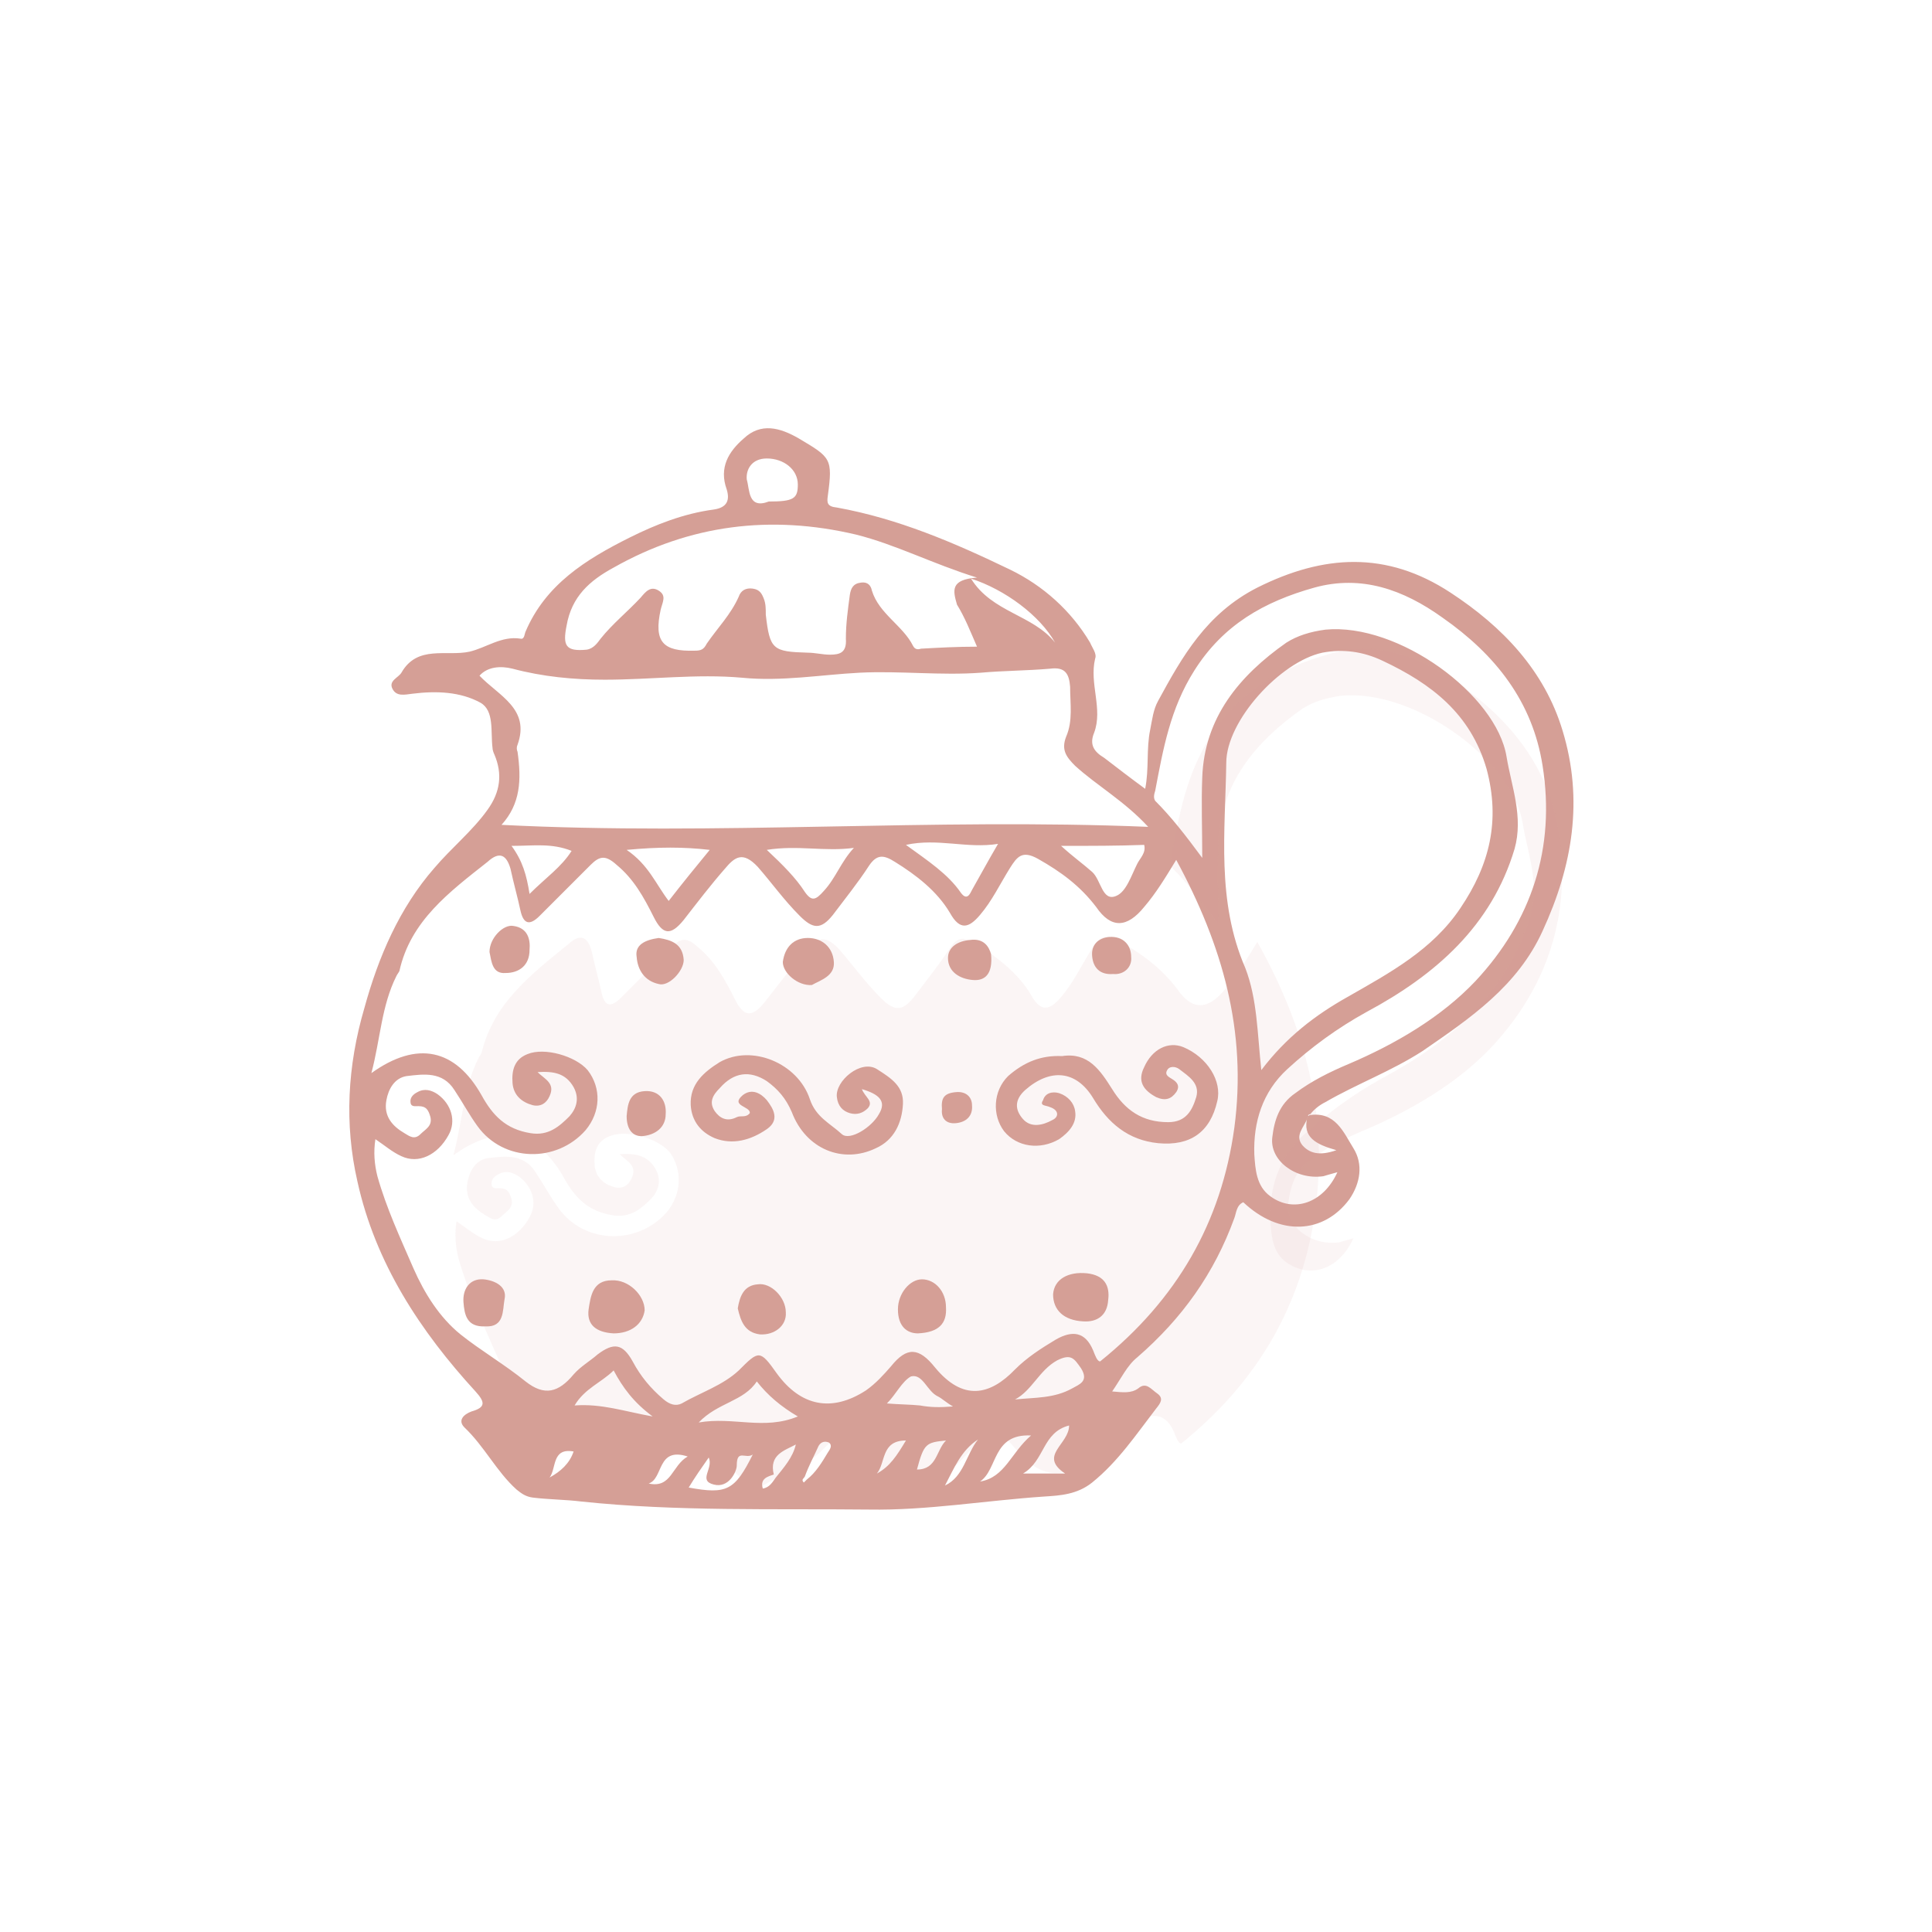
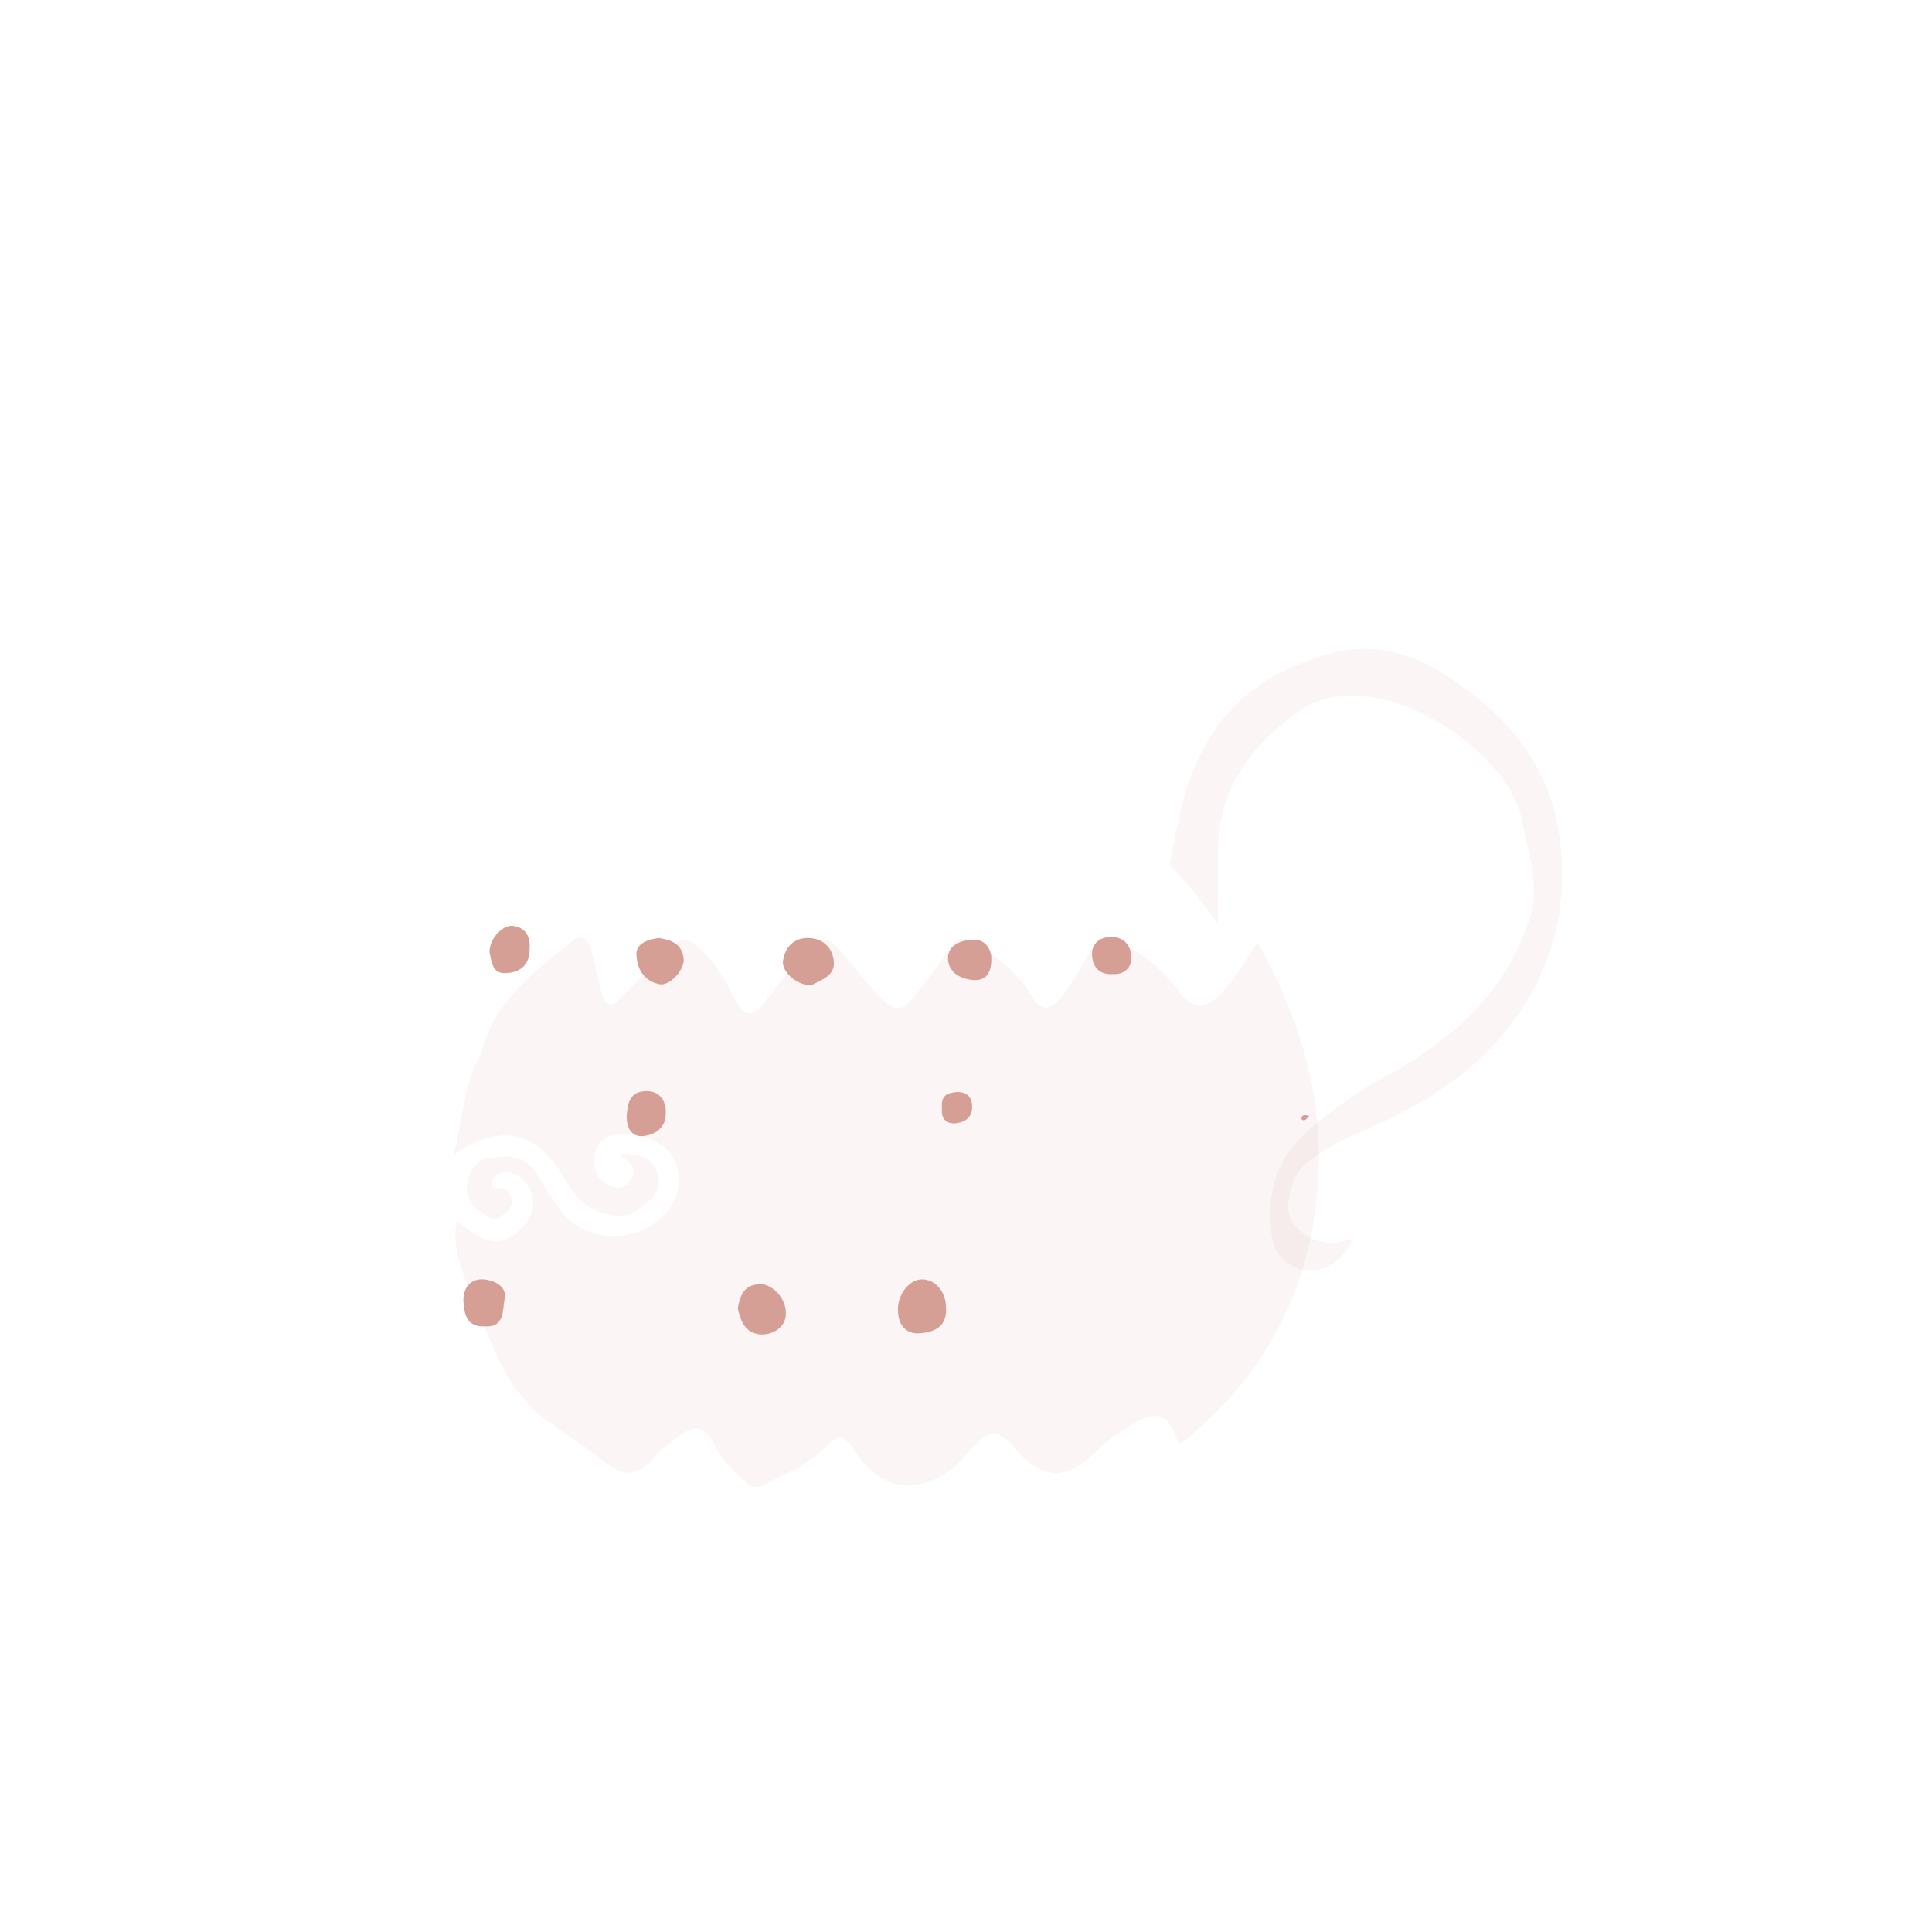
<svg xmlns="http://www.w3.org/2000/svg" version="1.1" id="Camada_1" x="0px" y="0px" viewBox="0 0 193 193" style="enable-background:new 0 0 193 193;" xml:space="preserve">
  <style type="text/css"> .st0{fill:none;} .st1{opacity:0.1;fill:#D59F96;enable-background:new ;} .st2{fill:#D59F96;} </style>
  <rect class="st0" width="193" height="193" />
  <g>
    <path class="st1" d="M125.6,94.1c-1.1,1.8-2,3.3-3.2,4.7c-1.7,2.1-3.3,2.2-4.8,0c-1.6-2.1-3.5-3.5-5.8-4.8 c-1.6-0.9-2.1-0.2-2.8,0.9c-1,1.6-1.8,3.3-3,4.7c-1.1,1.3-2,1.6-3-0.2c-1.3-2.2-3.4-3.8-5.5-5.1c-1.1-0.7-1.8-0.8-2.6,0.4 c-1.1,1.7-2.4,3.3-3.6,4.9c-1.2,1.5-2,1.4-3.3,0.1c-1.6-1.6-2.8-3.3-4.2-4.9c-1.5-1.6-2.3-1-3.3,0.2c-1.4,1.6-2.7,3.3-4.1,5.1 c-1.3,1.6-2.1,1.5-3-0.3c-1-2-2-3.8-3.7-5.2c-1.1-1-1.7-0.9-2.6,0c-1.7,1.7-3.4,3.4-5.1,5.1c-1,1-1.6,0.8-1.9-0.5 c-0.3-1.4-0.7-2.8-1-4.2c-0.4-1.4-1.1-1.8-2.3-0.7c-3.7,3-7.5,5.9-8.7,10.9c-0.1,0.2-0.2,0.3-0.3,0.5c-1.5,3-1.6,6.3-2.5,9.7 c4.6-3.3,8.4-2.4,11,2.2c1.1,2,2.4,3.4,4.9,3.8c1.8,0.3,2.9-0.7,3.9-1.7c0.7-0.8,1-1.8,0.4-2.9c-0.8-1.4-2-1.6-3.6-1.5 c0.7,0.7,1.8,1.1,1.2,2.4c-0.3,0.7-0.9,1.1-1.7,0.9c-1.1-0.3-1.9-1-2-2.2c-0.1-1.3,0.2-2.4,1.5-2.9c1.7-0.7,4.8,0.2,6,1.6 c1.3,1.8,1.2,4.2-0.3,6c-2.9,3.3-8.2,3.2-10.8-0.4c-0.8-1.1-1.5-2.4-2.3-3.6c-1.2-1.9-3.1-1.6-4.8-1.4c-1.2,0.2-1.8,1.3-2,2.4 c-0.3,1.6,0.6,2.6,1.8,3.3c0.5,0.3,1,0.7,1.6,0.1c0.5-0.5,1.2-0.8,1-1.7c-0.2-0.7-0.4-1.1-1.2-1.1c-0.4,0-0.8,0.1-0.8-0.5 c0-0.4,0.3-0.7,0.7-0.9c0.7-0.4,1.4-0.2,2,0.2c1.4,1,1.9,2.7,1.1,4.1c-1.1,2-3,2.9-4.7,2.1c-0.9-0.4-1.7-1.1-2.6-1.7 c-0.2,1.3-0.1,2.5,0.2,3.7c0.9,3.2,2.3,6.2,3.6,9.2c1.1,2.5,2.6,4.9,4.7,6.6c2,1.6,4.4,3,6.5,4.7c1.9,1.5,3.3,1.1,4.8-0.7 c0.7-0.8,1.6-1.3,2.4-2c1.6-1.2,2.5-1.1,3.5,0.7c0.8,1.5,1.8,2.7,3.1,3.8c0.6,0.5,1.2,0.7,1.8,0.4c1.9-1.1,4.1-1.8,5.7-3.3 c2-2,2.1-2.1,3.8,0.3c2.4,3.3,5.5,3.9,8.9,1.7c1-0.7,1.8-1.6,2.5-2.4c1.6-2,2.8-1.9,4.4,0.1c2.8,3.4,5.5,2.8,8,0.2 c1.2-1.2,2.6-2.1,4.1-3c1.6-0.9,2.9-0.8,3.7,1.1c0.2,0.5,0.4,1.1,0.7,1.1c7.7-6.2,12.1-13.9,13.4-23.3 C132.7,111.1,130.3,102.5,125.6,94.1z" />
    <g>
-       <path class="st2" d="M130.8,111.4c2.6-0.4,3.4,1.7,4.4,3.3s0.7,3.5-0.4,5.1c-2.6,3.5-7,3.7-10.6,0.3c-0.7,0.3-0.7,1.1-0.9,1.6 c-2,5.5-5.2,10-9.7,13.9c-1,0.8-1.6,2.1-2.5,3.4c1.1,0.1,1.9,0.2,2.6-0.3c0.8-0.7,1.3,0.1,1.9,0.5c0.7,0.5,0.3,1-0.1,1.5 c-2,2.6-3.8,5.3-6.4,7.4c-1.5,1.2-3.2,1.3-4.8,1.4c-5.9,0.4-11.7,1.4-17.5,1.3c-9.5-0.1-19.2,0.2-28.7-0.8 c-1.6-0.2-3.3-0.2-4.9-0.4c-0.7-0.1-1.1-0.4-1.6-0.8c-2-1.8-3.2-4.3-5.2-6.2c-0.7-0.7-0.1-1.3,0.7-1.6c1.4-0.4,1.4-0.9,0.4-2 c-5.5-6-10-12.8-11.8-21c-1.3-5.7-1-11.5,0.7-17.3c1.4-5.1,3.5-10,7-14c1.7-2,3.8-3.7,5.3-5.8c1.3-1.8,1.5-3.6,0.7-5.5 c-0.1-0.2-0.2-0.5-0.2-0.7c-0.2-1.6,0.2-3.7-1.2-4.5c-2-1.1-4.4-1.2-6.8-0.9c-0.8,0.1-1.6,0.3-2-0.5c-0.4-0.8,0.6-1.1,0.9-1.6 c1.6-2.8,4.5-1.6,6.8-2.1c1.7-0.4,3.2-1.6,5.1-1.3c0.4,0.1,0.4-0.5,0.5-0.7c2-4.7,6-7.2,10.4-9.4c2.6-1.3,5.4-2.4,8.4-2.8 c1.4-0.2,1.6-1,1.3-2c-0.8-2.2,0.2-3.8,1.7-5.1c1.7-1.6,3.6-1.1,5.5,0c3.2,1.9,3.4,2,2.9,5.7c-0.1,0.7-0.1,1.1,0.9,1.2 c6.1,1.1,11.7,3.5,17.3,6.2c3.3,1.6,6.1,4.1,8,7.3c0.2,0.5,0.7,1.1,0.5,1.6c-0.6,2.5,0.8,5-0.1,7.4c-0.5,1.2,0,1.9,1,2.5 c1.3,1,2.6,2,4.1,3.1c0.4-2,0.1-4,0.5-5.9c0.2-1,0.3-2,0.8-2.9c2.4-4.4,4.8-8.7,9.9-11.3c6.6-3.3,12.9-3.7,19.3,0.5 c5.2,3.4,9.4,7.8,11.2,13.8c2.1,6.9,1,13.5-2,20c-2.5,5.5-7.2,8.7-12,12c-3.1,2-6.6,3.3-9.7,5.1c-0.6,0.3-1.1,0.7-1.5,1.2 c-0.2,0-0.3,0.2-0.3,0.4c-0.3,0.9-1.3,1.7-0.5,2.7c0.7,0.8,1.7,1.1,3.4,0.5c-2.1-0.6-3.4-1.3-2.9-3.3 C130.4,112.1,130.5,111.7,130.8,111.4z M77.3,147.3c-0.6,0.2-1.4,0.4-1.1,1.4c0.7-0.1,1-0.7,1.3-1.1c0.8-1,1.7-2,2-3.3 C78.4,144.9,76.8,145.3,77.3,147.3z M80.4,147.5c-0.1,0.2-0.4,0.3-0.1,0.6c0,0,0.2-0.2,0.3-0.3c0.9-0.7,1.5-1.7,2.1-2.7 c0.2-0.3,0.5-0.7,0.1-1c-0.5-0.2-0.9,0-1.1,0.5C81.3,145.5,80.8,146.4,80.4,147.5z M91.6,146.8c0,0.1,0.1,0.2,0.1,0.2 c-0.1,0-0.2-0.1-0.2-0.1C91.5,146.9,91.6,146.8,91.6,146.8c2,0,1.9-1.9,2.9-2.9C92.5,144.1,92.3,144.2,91.6,146.8z M117.5,85.9 c-1.1,1.8-2,3.3-3.2,4.7c-1.7,2.1-3.3,2.2-4.8,0c-1.6-2.1-3.5-3.5-5.8-4.8c-1.6-0.9-2.1-0.2-2.8,0.9c-1,1.6-1.8,3.3-3,4.7 c-1.1,1.3-2,1.6-3-0.2c-1.3-2.2-3.4-3.8-5.5-5.1c-1.1-0.7-1.8-0.8-2.6,0.4c-1.1,1.7-2.4,3.3-3.6,4.9c-1.2,1.5-2,1.4-3.3,0.1 c-1.6-1.6-2.8-3.3-4.2-4.9c-1.5-1.6-2.3-1-3.3,0.2c-1.4,1.6-2.7,3.3-4.1,5.1c-1.3,1.6-2.1,1.5-3-0.3c-1-2-2-3.8-3.7-5.2 c-1.1-1-1.7-0.9-2.6,0c-1.7,1.7-3.4,3.4-5.1,5.1c-1,1-1.6,0.8-1.9-0.5c-0.3-1.4-0.7-2.8-1-4.2c-0.4-1.4-1.1-1.8-2.3-0.7 c-3.8,3-7.7,5.9-8.8,10.9c-0.1,0.2-0.2,0.3-0.3,0.5c-1.5,3-1.6,6.3-2.5,9.7c4.6-3.3,8.4-2.4,11,2.2c1.1,2,2.4,3.4,4.9,3.8 c1.8,0.3,2.9-0.7,3.9-1.7c0.7-0.8,1-1.8,0.4-2.9c-0.8-1.4-2-1.6-3.6-1.5c0.7,0.7,1.8,1.1,1.2,2.4c-0.3,0.7-0.9,1.1-1.7,0.9 c-1.1-0.3-1.9-1-2-2.2c-0.1-1.3,0.2-2.4,1.5-2.9c1.7-0.7,4.8,0.2,6,1.6c1.4,1.8,1.3,4.2-0.2,6c-2.9,3.3-8.2,3.2-10.8-0.4 c-0.8-1.1-1.5-2.4-2.3-3.6c-1.2-1.9-3.1-1.6-4.8-1.4c-1.2,0.2-1.8,1.3-2,2.4c-0.3,1.6,0.6,2.6,1.8,3.3c0.5,0.3,1,0.7,1.6,0.1 c0.5-0.5,1.2-0.8,1-1.7c-0.2-0.7-0.4-1.1-1.2-1.1c-0.4,0-0.8,0.1-0.8-0.5c0-0.4,0.3-0.7,0.7-0.9c0.7-0.4,1.4-0.2,2,0.2 c1.4,1,1.9,2.7,1.1,4.1c-1.1,2-3,2.9-4.7,2.1c-0.9-0.4-1.7-1.1-2.6-1.7c-0.2,1.3-0.1,2.5,0.2,3.7c0.9,3.2,2.3,6.2,3.6,9.2 c1.1,2.5,2.6,4.9,4.7,6.6c2,1.6,4.4,3,6.5,4.7c1.9,1.5,3.3,1.1,4.8-0.7c0.7-0.8,1.6-1.3,2.4-2c1.6-1.2,2.5-1.1,3.5,0.7 c0.8,1.5,1.8,2.7,3.1,3.8c0.6,0.5,1.2,0.7,1.8,0.4c1.9-1.1,4.1-1.8,5.7-3.3c2-2,2.1-2.1,3.8,0.3c2.4,3.3,5.5,3.9,8.9,1.7 c1-0.7,1.8-1.6,2.5-2.4c1.6-2,2.8-1.9,4.4,0.1c2.8,3.4,5.5,2.8,8,0.2c1.2-1.2,2.6-2.1,4.1-3c1.6-0.9,2.9-0.8,3.7,1.1 c0.2,0.5,0.4,1.1,0.7,1.1c7.7-6.2,12.1-13.9,13.4-23.3C124.6,103,122.1,94.4,117.5,85.9z M50.1,82.4c21.6,1.1,42.9-0.7,64.6,0.2 c-2.4-2.6-5.1-4.1-7.3-6.1c-0.9-0.9-1.4-1.6-0.9-2.9c0.7-1.6,0.4-3.3,0.4-5c-0.1-1.3-0.5-2-2-1.8c-2.3,0.2-4.7,0.2-6.9,0.4 c-4,0.3-8.1-0.2-12.1,0c-3.9,0.2-7.8,0.9-11.8,0.5c-4.5-0.4-9.1,0.2-13.7,0.2c-3.1,0-6.2-0.3-9.2-1.1c-1.2-0.3-2.5-0.2-3.3,0.7 c1.9,2,5.1,3.3,3.8,6.9c-0.1,0.2-0.1,0.5,0,0.7C52.1,77.9,52,80.3,50.1,82.4z M126,106.9c2.5-3.3,5.4-5.5,8.6-7.3 c4.2-2.4,8.5-4.7,11.3-8.9c2.9-4.3,4-8.7,2.6-13.9c-1.6-5.5-5.5-8.5-10.4-10.8c-1.9-0.9-3.9-1.2-6-0.8c-4.2,0.9-9.6,6.8-9.6,11 c-0.1,6.9-1,13.8,1.9,20.5C125.6,99.8,125.6,103.2,126,106.9z M133.6,117.1c-0.7,0.2-1.1,0.3-1.4,0.4c-2.8,0.4-5.4-1.6-5.1-3.9 c0.2-1.7,0.7-3.3,2.3-4.4c1.6-1.2,3.4-2.1,5.3-2.9c4.7-2,9.3-4.7,12.7-8.3c5.6-6,8-13.3,6.7-21.5c-1-6.4-4.7-11.1-10-14.8 c-3.9-2.8-8.1-4.3-12.8-3c-5,1.4-9.1,3.7-12,8.3c-2.4,3.8-3.1,7.8-3.9,12c-0.1,0.3-0.2,0.7,0,1c1.6,1.6,3,3.4,4.7,5.7 c0-3-0.1-5.5,0-8c0.2-6,3.7-10.2,8.4-13.5c1.1-0.7,2.4-1.1,3.9-1.3c7.3-0.7,17.1,6.5,18.1,12.7c0.5,3,1.7,6,0.8,9.2 c-2.3,7.7-7.9,12.6-14.8,16.3c-2.9,1.6-5.5,3.5-7.9,5.7c-2.5,2.3-3.4,5.3-3.3,8.5c0.1,1.5,0.2,3.2,1.6,4.2 C129.2,121.2,132.2,120.2,133.6,117.1z M97.6,57.7c-4.5-1.4-8.1-3.3-12.1-4.3c-8.5-2-16.6-1-24.2,3.3c-2.4,1.3-4.2,2.9-4.7,5.8 c-0.4,2-0.1,2.6,2,2.4c0.7-0.1,1.1-0.7,1.4-1.1c1.2-1.5,2.7-2.7,4-4.1c0.5-0.6,1-1.2,1.8-0.7c0.8,0.5,0.4,1.1,0.2,1.9 c-0.7,3.2,0.2,4.2,3.4,4.1c0.6,0,0.9-0.1,1.2-0.7c1.1-1.6,2.4-2.9,3.2-4.7c0.2-0.6,0.7-0.9,1.4-0.8c0.7,0.1,0.9,0.5,1.1,1 c0.2,0.5,0.2,1,0.2,1.6c0.4,3.5,0.7,3.7,4.2,3.8c0.7,0,1.5,0.2,2.2,0.2c1,0,1.7-0.2,1.6-1.6c0-1.5,0.2-2.9,0.4-4.4 c0.1-0.6,0.3-1.1,1.1-1.2c0.7-0.1,1,0.3,1.1,0.8c0.7,2.3,3.1,3.5,4.1,5.5c0.2,0.4,0.5,0.4,0.8,0.3c1.8-0.1,3.6-0.2,5.6-0.2 c-0.7-1.6-1.2-2.9-2-4.2C95.2,59,94.9,57.9,97.6,57.7z M106,84.5c1.2,1.1,2.2,1.8,3.1,2.6s1,3,2.4,2.4c1-0.4,1.5-2,2.1-3.2 c0.3-0.6,0.9-1.1,0.7-1.9C111.7,84.5,109,84.5,106,84.5z M85.3,84.7c-2.9,0.4-5.6-0.3-8.7,0.2c1.6,1.5,2.9,2.8,3.8,4.2 c0.7,1,1.1,0.8,1.9-0.1C83.5,87.7,84,86.1,85.3,84.7z M90.5,84.4c2.2,1.6,4.2,2.9,5.5,4.8c0.6,0.8,0.9,0.1,1.1-0.3 c0.8-1.4,1.6-2.9,2.6-4.6C96.6,84.8,93.7,83.7,90.5,84.4z M62.6,84.9c2.2,1.5,2.9,3.4,4.2,5.1c1.4-1.8,2.7-3.4,4.1-5.1 C68.3,84.6,65.8,84.6,62.6,84.9z M79.7,141.5c-1.7-1-3-2.1-4.1-3.5c-1.3,2-3.9,2.1-5.8,4.1C73.3,141.5,76.3,142.9,79.7,141.5z M76.8,50.1c2.5,0,2.9-0.3,2.9-1.7c0-1.5-1.4-2.6-3.1-2.6c-1.5,0-2.1,1.1-2,2.1C74.9,48.9,74.7,50.9,76.8,50.1z M101.4,139.8 c2-0.2,3.9-0.1,5.7-1.1c0.7-0.4,1.7-0.7,0.9-2c-0.7-1-1-1.5-2.4-0.8C103.8,136.9,103.1,138.9,101.4,139.8z M52.9,89.3 c1.6-1.6,3.2-2.7,4.2-4.3c-2-0.8-3.8-0.5-6-0.5C52.2,86,52.6,87.4,52.9,89.3z M61.3,136.9c-1.2,1.2-2.9,1.8-3.9,3.5 c2.7-0.2,5,0.6,7.8,1.1C63.3,140.1,62.2,138.6,61.3,136.9z M97,57.8c2.1,3.4,6.2,3.6,8.4,6.4C103.9,61.5,100.4,58.9,97,57.8z M88.6,140.2c1.2,0.1,2.3,0.1,3.3,0.2c1.1,0.2,2,0.2,3.3,0.1c-0.7-0.4-1.1-0.8-1.5-1c-1.1-0.5-1.5-2.3-2.7-2 C90.1,138,89.5,139.3,88.6,140.2z M68.8,148.6c3.8,0.7,4.6,0.3,6.4-3.3c-0.7,0.5-1.6-0.6-1.6,1.1c0,0.6-0.8,2.3-2.3,1.9 c-1.6-0.4,0-1.6-0.5-2.7C70.1,146.6,69.4,147.6,68.8,148.6z M106.8,142.4c-2.7,0.7-2.4,3.5-4.6,4.8c1.7,0,2.9,0,4.2,0 C103.7,145.4,106.8,144.3,106.8,142.4z M103,143.4c-3.9-0.2-3.3,3.4-5.1,4.6C100.4,147.6,101,145.1,103,143.4z M68.7,145.5 c-3.1-1-2.4,2.2-3.9,2.7C67.1,148.7,67.1,146.4,68.7,145.5z M97.7,143.8c-1.7,1.1-2.4,2.9-3.3,4.6 C96.3,147.5,96.5,145.3,97.7,143.8z M87.6,147.2c1.3-0.7,2-1.8,2.9-3.3C88,143.9,88.5,146.1,87.6,147.2z M54.9,147.6 c1.1-0.6,2-1.4,2.4-2.6C55.1,144.6,55.6,146.7,54.9,147.6z" />
      <path class="st2" d="M130,111.8c0-0.2,0.1-0.4,0.3-0.4c0.2,0,0.3,0,0.5,0.1C130.5,111.7,130.4,112.1,130,111.8L130,111.8z" />
-       <path class="st2" d="M106.1,105.5c2.6-0.4,3.8,1.4,5,3.3c1.3,2.1,3,3.3,5.6,3.3c1.8,0,2.4-1.2,2.8-2.5c0.4-1.4-0.8-2.1-1.7-2.8 c-0.4-0.3-1-0.3-1.2,0.1c-0.3,0.5,0.2,0.7,0.5,0.9c0.5,0.3,0.8,0.7,0.4,1.3c-0.5,0.7-1.1,0.9-2,0.5c-1.3-0.7-1.9-1.6-1.2-3 c0.8-1.8,2.4-2.6,3.9-2c2.4,1,3.9,3.4,3.4,5.4c-0.7,3.1-2.7,4.5-5.9,4.2c-3-0.3-5-2-6.5-4.5c-1.7-2.8-4.3-3-6.8-0.8 c-1.1,1-1,2-0.2,2.9c0.8,0.9,2,0.6,2.9,0.1c0.7-0.3,0.7-1-0.2-1.3c-0.4-0.2-1.1-0.1-0.7-0.7c0.2-0.7,0.9-0.9,1.6-0.7 c0.9,0.3,1.5,1,1.6,1.8c0.2,1.2-0.6,2.1-1.6,2.8c-1.9,1.1-4.2,0.8-5.5-0.8c-1.2-1.6-1.1-4,0.4-5.5 C102.3,106.1,104,105.4,106.1,105.5z" />
-       <path class="st2" d="M86.1,108.8c0.3,0.8,1.2,1.2,0.6,1.9c-0.5,0.5-1.1,0.7-1.8,0.5c-0.7-0.2-1.2-0.7-1.3-1.6 c-0.2-1.6,2.4-3.8,4-2.8c1.4,0.9,2.7,1.7,2.6,3.5c-0.1,1.9-0.9,3.6-2.7,4.4c-3.3,1.6-7,0.1-8.4-3.6c-0.6-1.4-1.4-2.3-2.5-3.1 c-1.7-1.1-3.3-0.9-4.7,0.7c-0.7,0.7-1.1,1.4-0.5,2.3c0.5,0.7,1.2,1.1,2.2,0.6c0.4-0.2,0.9,0.1,1.3-0.4c0.1-0.7-2-0.7-0.7-1.8 c0.9-0.7,1.8-0.2,2.4,0.5c0.7,0.9,1.3,2,0,2.9c-1.6,1.1-3.4,1.6-5.2,0.9c-1.4-0.6-2.3-1.7-2.4-3.3c-0.1-2.1,1.3-3.3,2.9-4.3 c3.2-1.8,7.8,0.1,9,3.7c0.6,1.8,2,2.4,3.2,3.5c0.8,0.7,3-0.7,3.7-2C88.6,110,87.8,109.3,86.1,108.8z" />
-       <path class="st2" d="M61.3,133.2c-1.8-0.1-2.7-0.9-2.5-2.4c0.2-1.3,0.4-2.9,2.3-2.9c1.7-0.1,3.3,1.5,3.3,3 C64.2,132.3,63,133.2,61.3,133.2z" />
-       <path class="st2" d="M105.2,129.3c0.1-1.5,1.5-2.3,3.4-2.1c1.7,0.2,2.3,1.2,2.1,2.7c-0.1,1.5-1.1,2.2-2.5,2.1 C106.3,131.9,105.2,130.9,105.2,129.3z" />
      <path class="st2" d="M91.7,133.2c-1.1,0-2-0.7-2-2.4c0-1.6,1.2-3,2.4-3c1.3,0,2.4,1.2,2.4,2.8C94.6,132.2,93.8,133.1,91.7,133.2z" />
      <path class="st2" d="M73.7,130.7c0.2-1.2,0.6-2.3,2-2.4c1.3-0.2,2.8,1.3,2.8,2.8c0.1,1.3-1.1,2.3-2.6,2.2 C74.4,133.1,74,132,73.7,130.7z" />
      <path class="st2" d="M81.1,98.4c-1.4,0.1-2.9-1.2-2.9-2.3c0.2-1.5,1.1-2.4,2.5-2.4c1.4,0,2.5,0.9,2.6,2.4 C83.4,97.5,82,97.9,81.1,98.4z" />
      <path class="st2" d="M65.8,93.7c1.3,0.2,2.4,0.6,2.5,2.2c0,1.1-1.5,2.7-2.5,2.4c-1.4-0.3-2.1-1.4-2.2-2.7 C63.4,94.4,64.4,93.9,65.8,93.7z" />
      <path class="st2" d="M48.5,132.5c-1.9,0.1-2.1-1.2-2.2-2.4c-0.1-1.3,0.6-2.4,2-2.3c1.1,0.1,2.4,0.7,2.1,2 C50.2,130.9,50.4,132.6,48.5,132.5z" />
      <path class="st2" d="M48.9,95.1c0-1.4,1.4-2.8,2.4-2.6c1.4,0.2,1.7,1.3,1.6,2.4c0,1.5-1,2.3-2.4,2.3 C49.2,97.3,49.1,96.1,48.9,95.1z" />
      <path class="st2" d="M99,95.3c0.2,2-0.6,2.7-1.8,2.6c-1.3-0.1-2.5-0.8-2.5-2.2c0-1.1,1-1.7,2.2-1.8C98.3,93.7,98.8,94.6,99,95.3z" />
      <path class="st2" d="M62.6,111.5c0.1-1.1,0.2-2.4,1.8-2.5c1.5-0.1,2.2,1,2.1,2.3c0,1.3-1,2.1-2.4,2.2 C63.1,113.5,62.6,112.7,62.6,111.5z" />
      <path class="st2" d="M111.2,97.3c-1.3,0.1-2-0.6-2.1-1.8c-0.1-1.1,0.6-1.8,1.7-1.9c1.4-0.1,2.2,0.8,2.2,2 C113.1,96.6,112.3,97.4,111.2,97.3z" />
      <path class="st2" d="M94.1,110.8c-0.1-1.1,0.2-1.6,1.4-1.7c1-0.1,1.6,0.5,1.6,1.3c0.1,1.1-0.6,1.7-1.6,1.8 C94.5,112.3,94,111.7,94.1,110.8z" />
    </g>
    <path class="st1" d="M135.2,123.7c-0.7,0.2-1.1,0.3-1.4,0.4c-2.8,0.4-5.4-1.6-5.1-3.9c0.2-1.7,0.7-3.3,2.3-4.4 c1.6-1.2,3.4-2.1,5.3-2.9c4.7-2,9.3-4.7,12.7-8.3c5.6-6,8-13.3,6.7-21.5c-1-6.4-4.7-11.1-10-14.8c-3.9-2.8-8.1-4.3-12.8-3 c-5,1.4-9.1,3.7-12,8.3c-2.4,3.8-3.1,7.8-3.9,12c-0.1,0.3-0.2,0.7,0,1c1.6,1.6,3,3.4,4.7,5.7c0-3-0.1-5.5,0-8 c0.2-6,3.7-10.2,8.4-13.5c1.1-0.7,2.4-1.1,3.9-1.3c7.3-0.7,17.1,6.5,18.1,12.7c0.5,3,1.7,6,0.8,9.2c-2.3,7.7-7.9,12.6-14.8,16.3 c-2.9,1.6-5.5,3.5-7.9,5.7c-2.5,2.3-3.4,5.3-3.3,8.5c0.1,1.5,0.2,3.2,1.6,4.2C130.9,127.8,133.8,126.8,135.2,123.7z" />
  </g>
</svg>